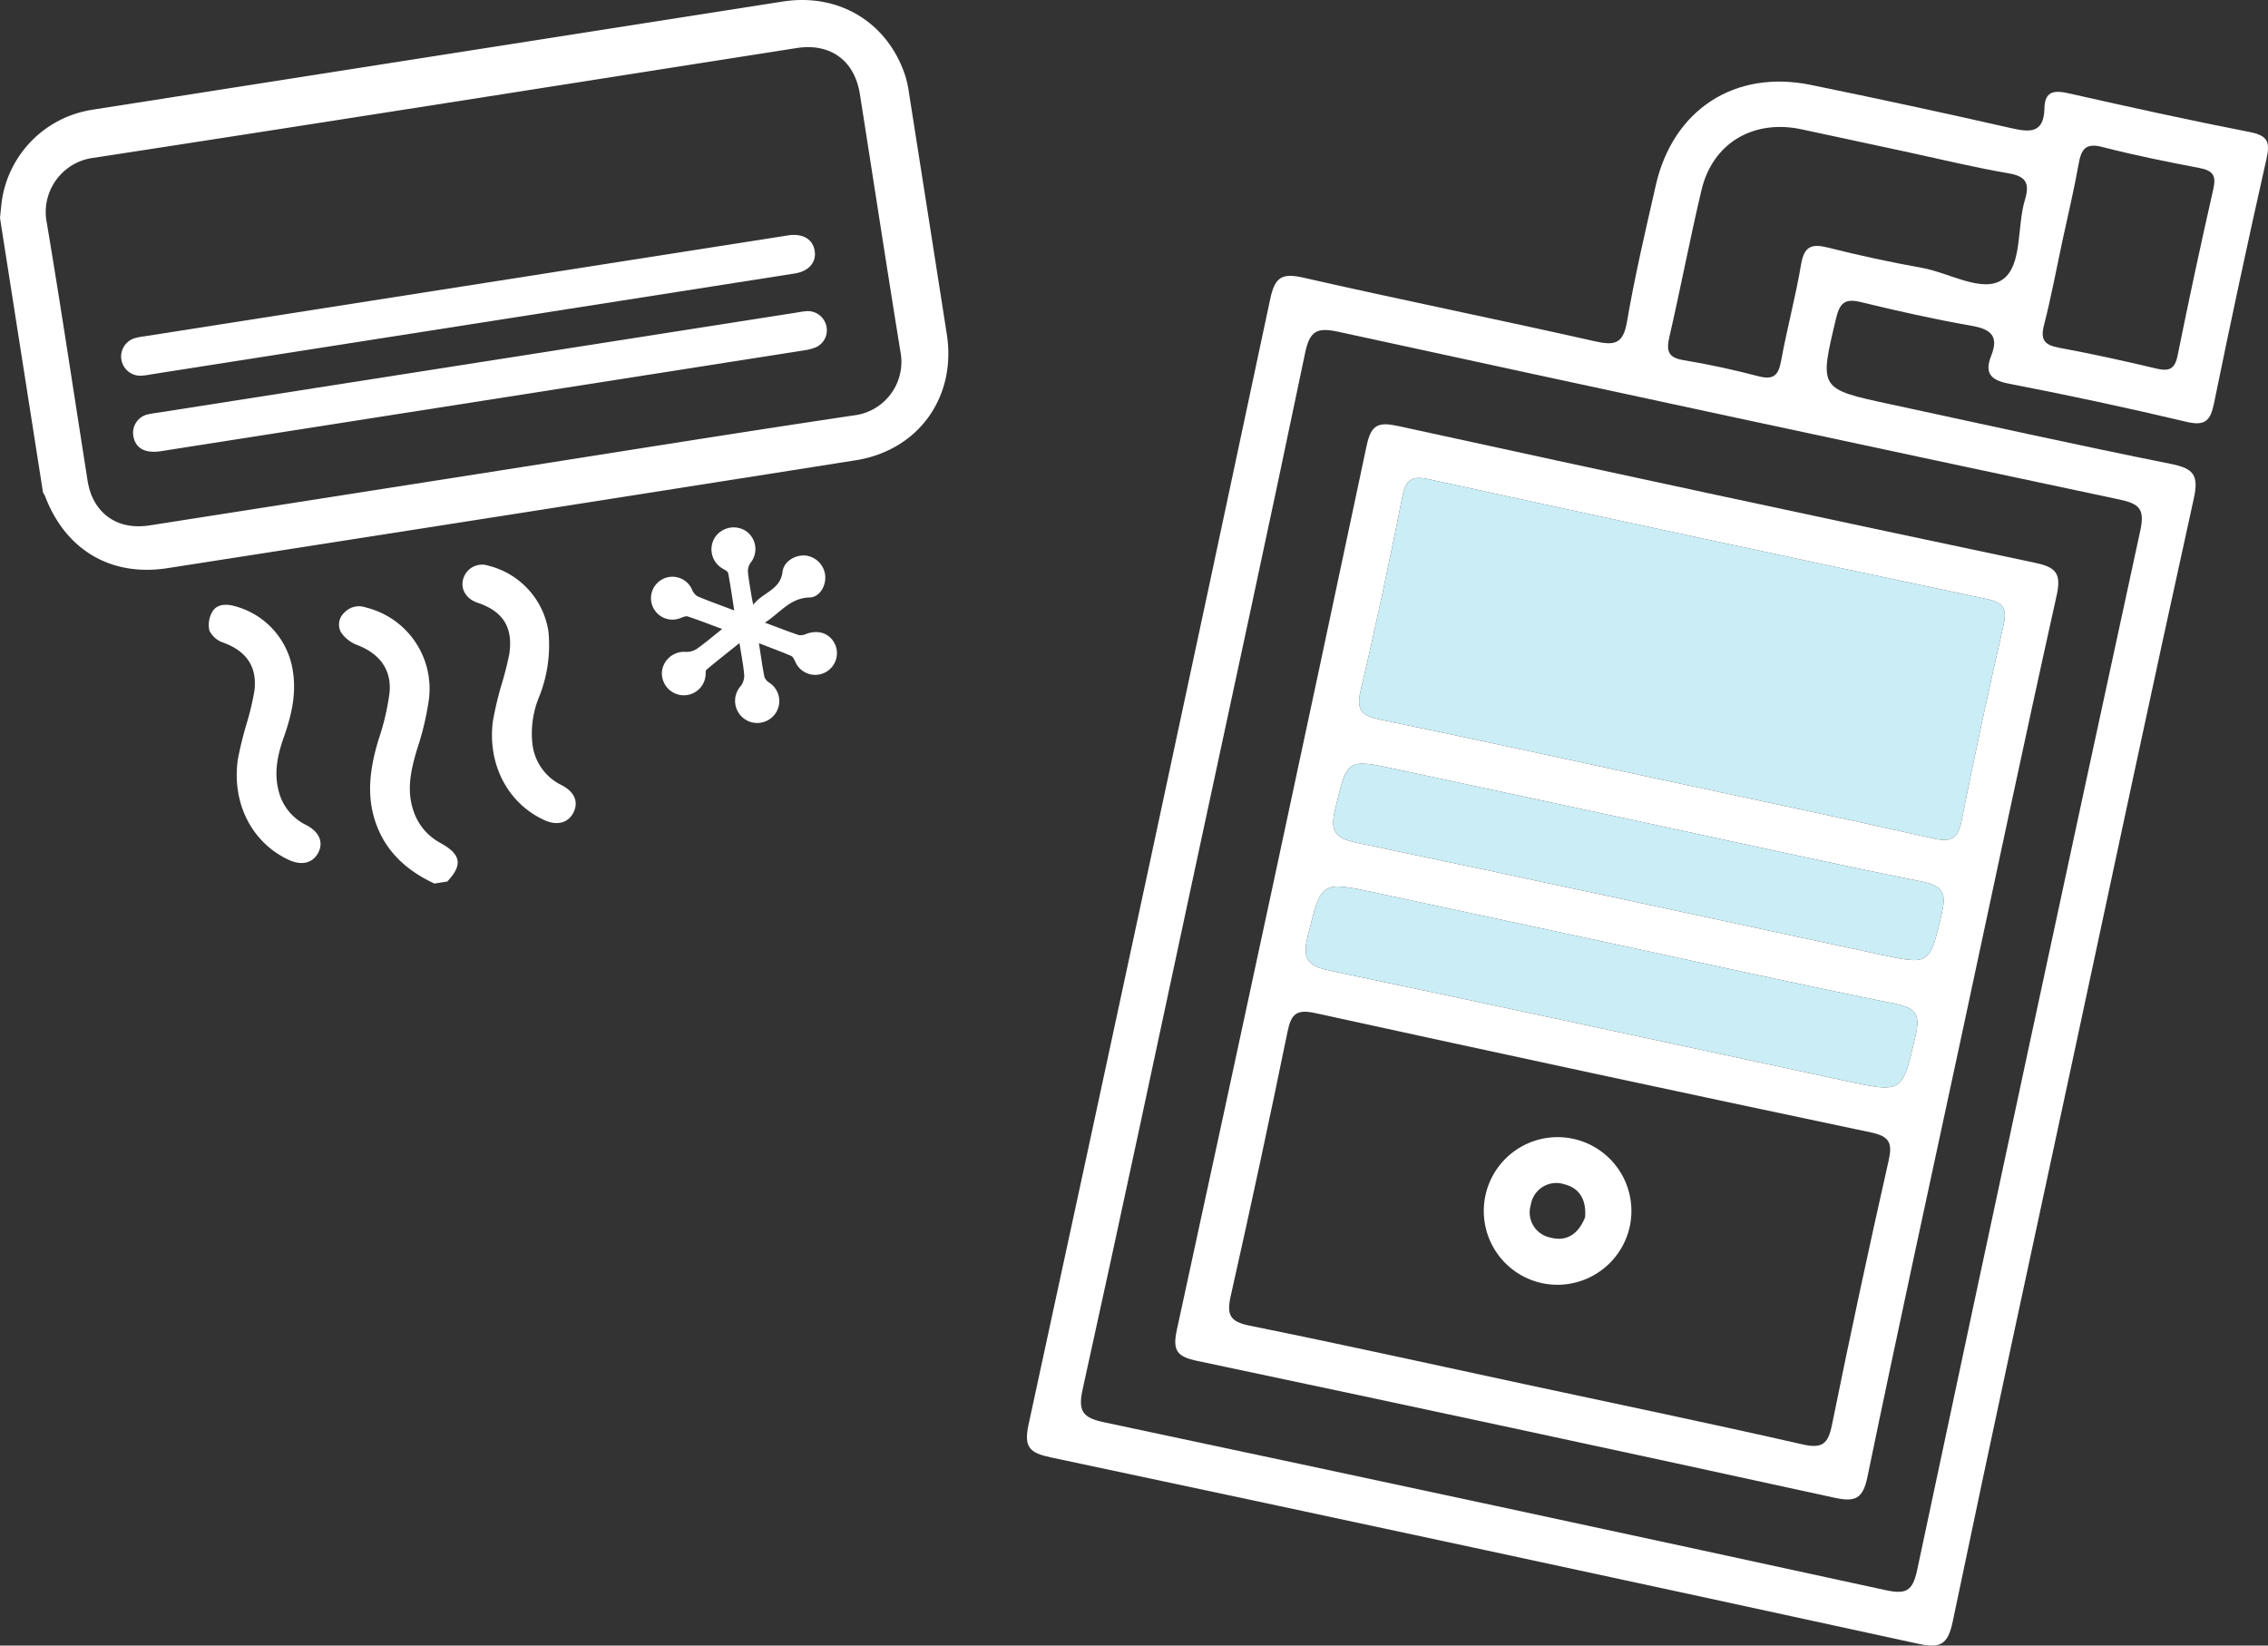
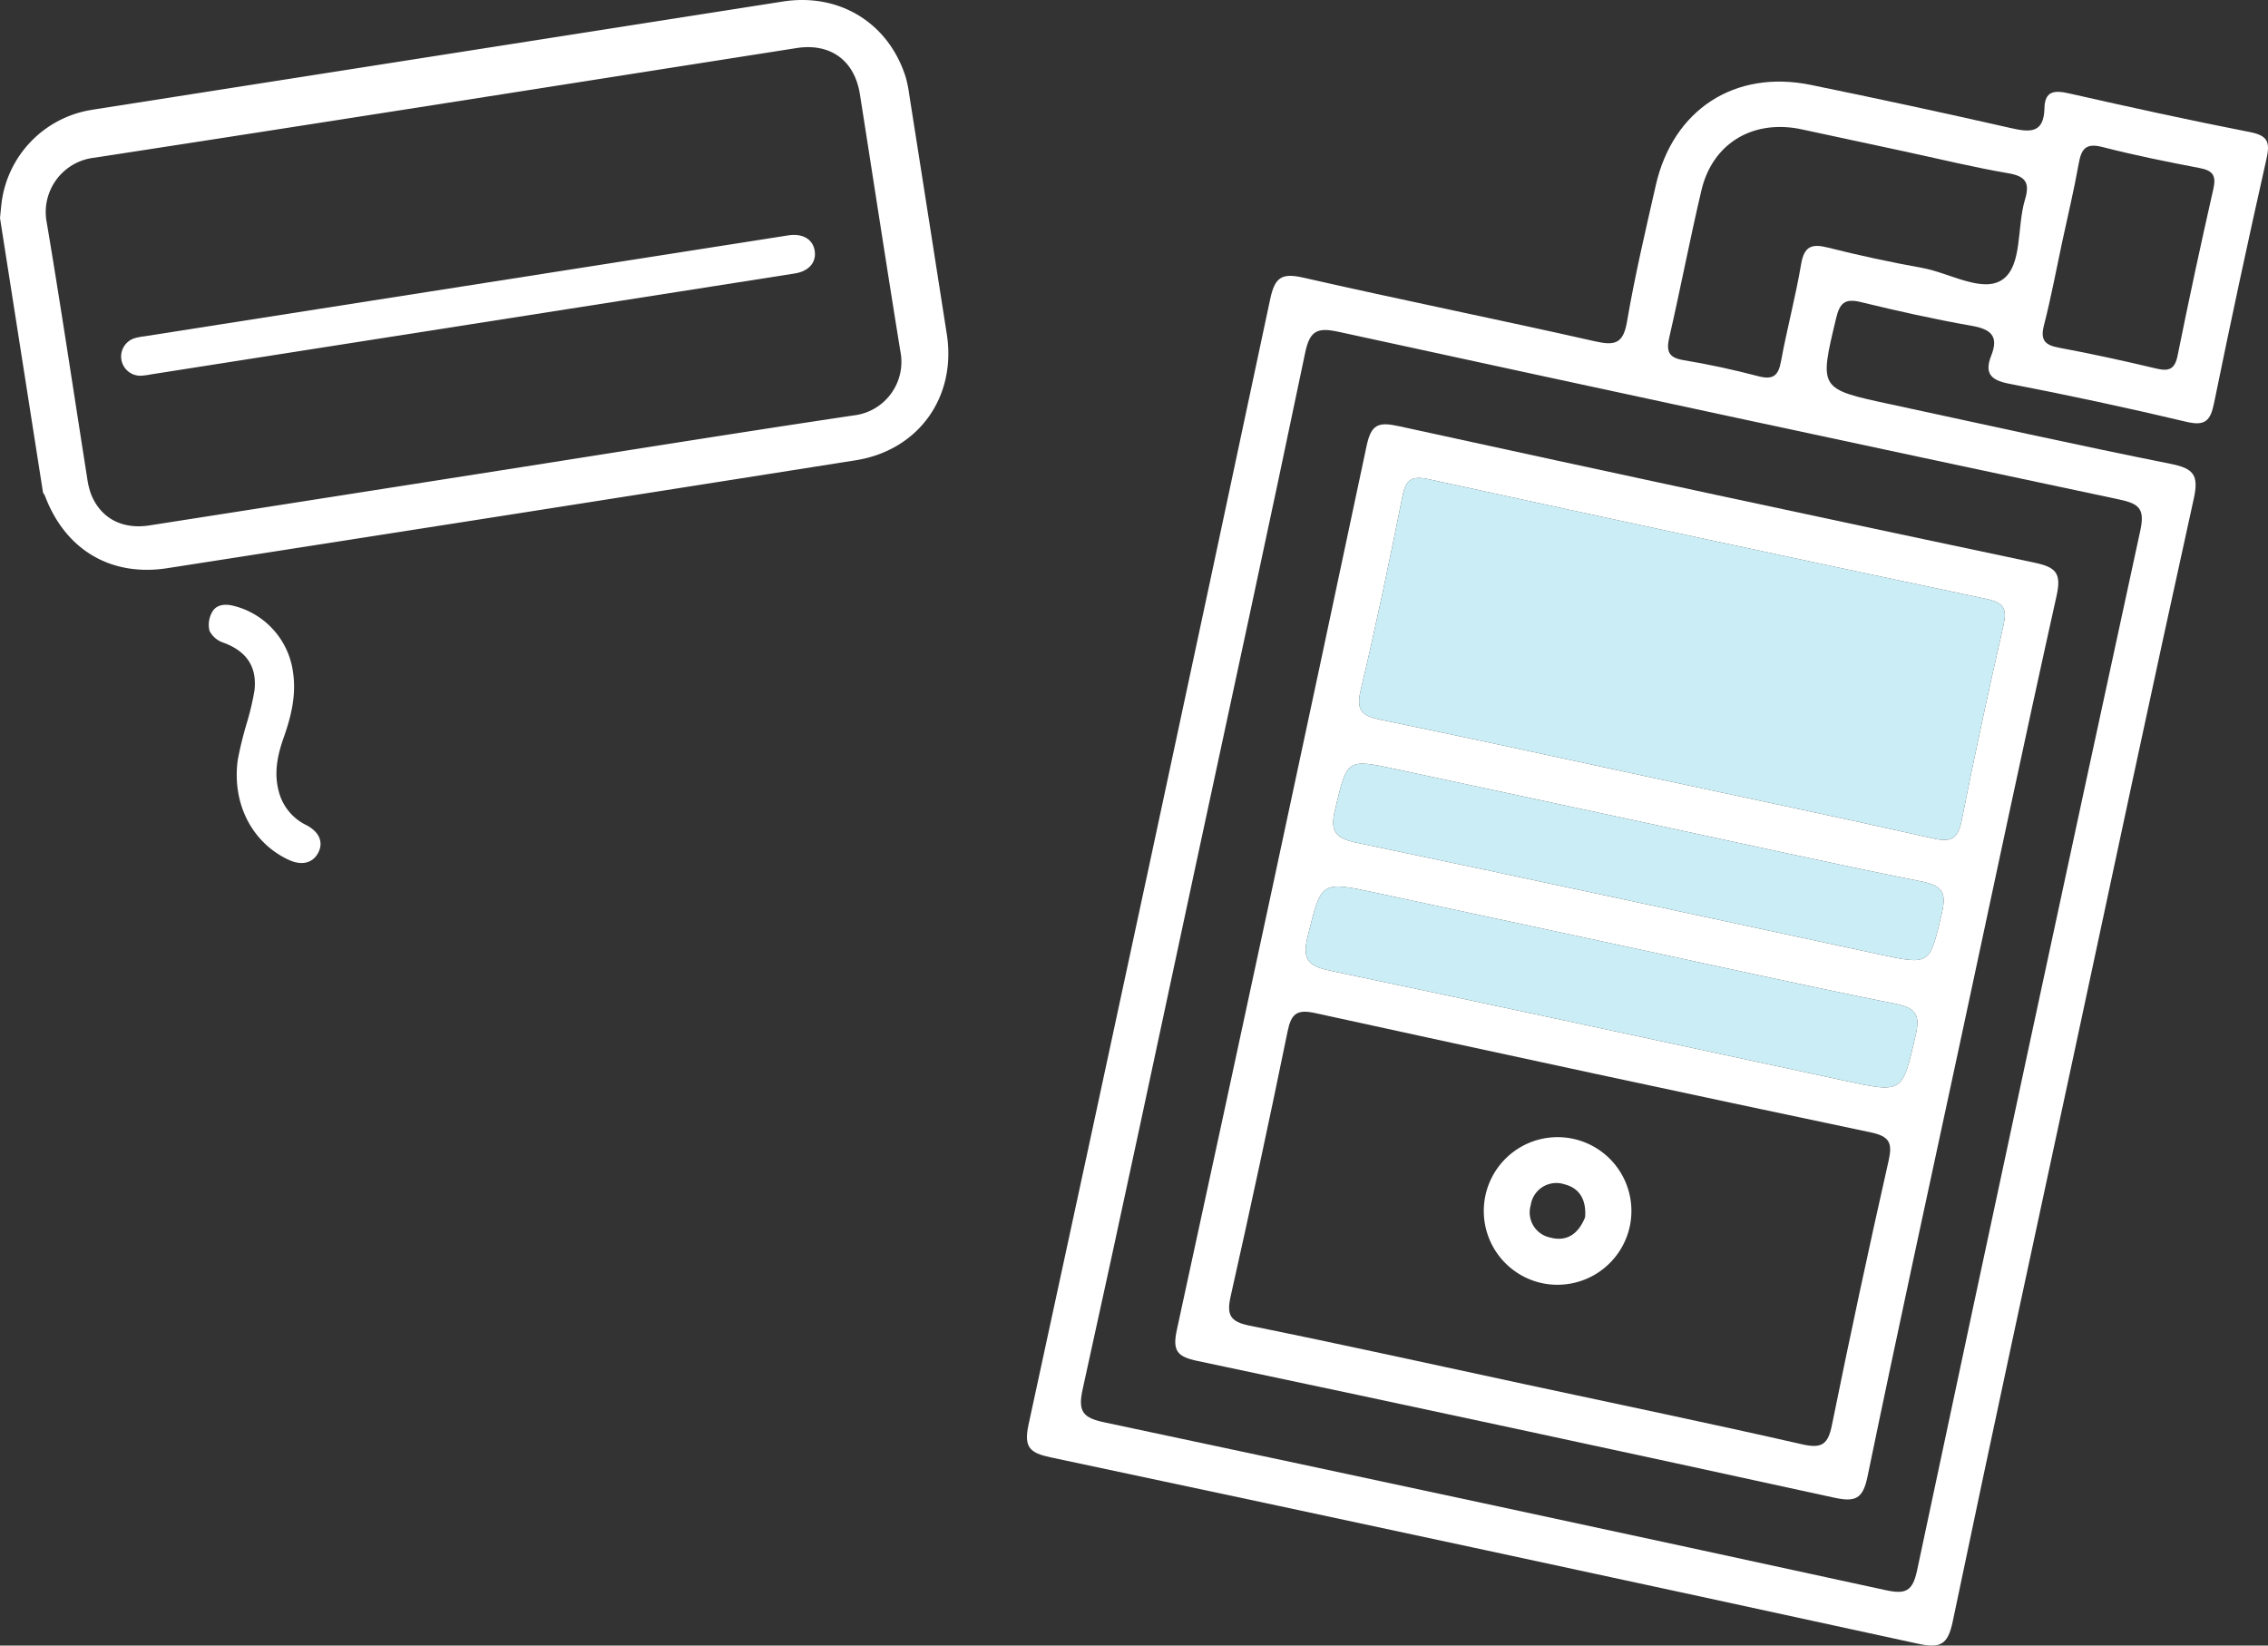
<svg xmlns="http://www.w3.org/2000/svg" viewBox="0 0 398.944 289.397">
  <rect x="0" y="0" width="398.944" height="289.397" fill="#333333" stroke="none" />
  <defs>
    <style> .cls-1 { fill: #fff; } .cls-2 { fill: #cbedf5; } </style>
  </defs>
  <title>Asset 1</title>
  <g id="Layer_2" data-name="Layer 2">
    <g id="Layer_1-2" data-name="Layer 1">
      <g>
        <path class="cls-1" d="M0,38.34c.107-1.012.187-2.028.325-3.037A18.98,18.98,0,0,1,15.356,19.46c.586-.113,1.177-.208,1.767-.301Q77.408,9.712,137.693.269c9.905-1.551,18.528,3.707,21.577,13.155a19.934,19.934,0,0,1,.638,3.023q3.331,21.166,6.638,42.336c1.721,11.04-4.977,20.419-16.037,22.165Q89.993,90.503,29.456,99.92c-9.99,1.556-17.984-3.252-21.548-12.719a3.34,3.34,0,0,0-.338-.551Zm88.294,44.351c20.606-3.229,41.199-6.551,61.828-9.628a9.484,9.484,0,0,0,8.256-11.273c-2.447-15.066-4.744-30.155-7.123-45.232-.94-5.955-5.211-9.034-11.161-8.102C98.935,14.905,57.785,21.416,16.605,27.734A9.62,9.62,0,0,0,8.236,39.204c2.512,14.944,4.743,29.935,7.105,44.904a12.904,12.904,0,0,0,.75,2.986c1.734,4.119,5.467,6.046,10.222,5.304Q57.305,87.557,88.294,82.691Z" />
-         <path class="cls-1" d="M76.414,155.384c-4.577-2.132-8.21-5.244-10.09-10.051-2.003-5.123-1.275-10.213.278-15.314a42.58,42.58,0,0,0,1.918-8.185c.399-4.141-1.853-6.964-5.757-8.422a6,6,0,0,1-2.771-2.197,2.81,2.81,0,0,1,.563-3.458,3.501,3.501,0,0,1,3.731-.942,14.714,14.714,0,0,1,11.133,16.37,50.244,50.244,0,0,1-2.082,8.664c-1.051,3.536-1.851,7.034-.631,10.688a9.941,9.941,0,0,0,4.794,5.727c3.602,1.987,3.939,3.855,1.17,6.768Z" />
-         <path class="cls-1" d="M134.551,109.501c2.218.826,4.079,1.562,5.976,2.192a2.39,2.39,0,0,0,1.35-.234c2.266-.795,4.294.027,5.111,2.103a3.819,3.819,0,0,1-7.115,2.772c-.18-.37-.404-.854-.732-.994-1.774-.757-3.587-1.422-5.645-2.22.341,2.176.594,4.047.956,5.896a2.068,2.068,0,0,0,.852,1.037,3.836,3.836,0,0,1,.994,5.556,3.894,3.894,0,1,1-5.971-4.987,3.074,3.074,0,0,0,.576-1.971c-.149-1.725-.497-3.432-.829-5.556-2.075,1.661-3.959,3.137-5.79,4.676-.212.178-.132.707-.181,1.074a3.836,3.836,0,0,1-4.21,3.412,3.876,3.876,0,0,1-3.454-4.195,3.926,3.926,0,0,1,4.221-3.417,3.269,3.269,0,0,0,1.894-.521c1.459-1.028,2.821-2.194,4.475-3.506-2.151-.796-4.084-1.555-6.055-2.203-.377-.124-.909.154-1.349.305a3.769,3.769,0,1,1,2.14-4.952,2.354,2.354,0,0,0,.978,1.127c1.998.834,4.041,1.563,6.41,2.459-.368-2.35-.665-4.465-1.066-6.559-.06-.311-.588-.564-.938-.782a3.895,3.895,0,0,1-1.393-5.493,3.954,3.954,0,0,1,5.458-1.126,3.844,3.844,0,0,1,.806,5.584,2.614,2.614,0,0,0-.46,1.582c.144,1.512.436,3.009.676,4.511.042.267.108.53.264,1.288,1.699-2.221,4.766-2.587,5.149-5.802.214-1.795,2.171-3.007,4.014-2.86a3.931,3.931,0,0,1,3.492,3.523c.173,1.789-.979,3.82-2.736,3.854C139.009,105.14,137.271,107.733,134.551,109.501Z" />
-         <path class="cls-1" d="M96.474,111.061a24.499,24.499,0,0,1-1.636,11.477,16.82,16.82,0,0,0-1.167,8.441,9.196,9.196,0,0,0,5.111,7.097c2.227,1.155,3.005,2.862,2.14,4.716-.892,1.913-2.877,2.476-5.133,1.454-6.394-2.895-10.054-9.728-9.1-17.337a57.595,57.595,0,0,1,1.565-6.622,55.063,55.063,0,0,0,1.345-5.343c.669-4.651-1.156-7.46-5.591-8.939-2.354-.785-3.328-3.018-2.18-5a3.439,3.439,0,0,1,4.093-1.515A14.116,14.116,0,0,1,96.474,111.061Z" />
        <path class="cls-1" d="M51.541,118.2c.599,3.989-.311,7.764-1.628,11.481-1.085,3.061-1.748,6.161-.902,9.408a9.083,9.083,0,0,0,4.856,6.01c2.287,1.18,3.078,3.01,2.113,4.859-.966,1.852-2.917,2.32-5.21,1.252-6.436-2.999-10.003-9.884-8.943-17.596a63.014,63.014,0,0,1,1.587-6.462,47.405,47.405,0,0,0,1.341-5.678c.509-4.265-1.446-6.997-5.499-8.464a4.208,4.208,0,0,1-2.411-2.084,4.556,4.556,0,0,1,.477-3.298c.678-1.217,2.051-1.447,3.46-1.153A13.926,13.926,0,0,1,51.541,118.2Z" />
        <path class="cls-1" d="M82.781,57.033q-28.1,4.403-56.2,8.805a13.833,13.833,0,0,1-1.775.238,3.376,3.376,0,0,1-1.238-6.56,9.514,9.514,0,0,1,1.752-.359Q81.76,50.308,138.201,41.466c.161-.025.322-.051.483-.075,2.507-.374,4.284.664,4.618,2.697.336,2.045-1.026,3.618-3.517,4.009q-20.127,3.163-40.257,6.311Q91.155,55.721,82.781,57.033Z" />
-         <path class="cls-1" d="M83.839,63.789q28.179-4.415,56.358-8.83a15.443,15.443,0,0,1,1.775-.243,3.348,3.348,0,0,1,3.365,2.539,3.273,3.273,0,0,1-1.787,3.802,7.903,7.903,0,0,1-2.032.543Q84.921,70.484,28.32,79.345c-2.753.431-4.444-.47-4.843-2.55a3.321,3.321,0,0,1,2.401-3.891,16.424,16.424,0,0,1,1.765-.308Q55.741,68.191,83.839,63.789Z" />
      </g>
      <g>
        <path class="cls-1" d="M364.586,186.389c-7.066,32.912-14.216,65.807-21.095,98.758-.866,4.147-2.187,4.781-6.183,3.911Q261.104,272.469,184.81,256.296c-3.66-.777-4.758-1.749-3.889-5.755q21.462-98.935,42.511-197.958c.824-3.876,2.064-4.61,5.853-3.749,17.06,3.881,34.217,7.34,51.284,11.191,3.486.786,4.957.428,5.622-3.458,1.375-8.041,3.251-16.002,5.059-23.964,3.027-13.328,13.904-20.407,27.27-17.673q17.631,3.607,35.185,7.591c3.406.779,5.823.944,5.916-3.5.065-3.103,1.82-3.162,4.359-2.589,10.565,2.386,21.146,4.719,31.776,6.792,3.113.607,3.592,1.73,2.931,4.663q-4.836,21.458-9.235,43.012c-.629,3.083-1.549,4.067-4.862,3.282q-15.563-3.69-31.279-6.718c-3.306-.639-4.226-1.958-3.04-4.953,1.338-3.378-.049-4.617-3.415-5.208-6.561-1.152-13.077-2.603-19.551-4.181-2.808-.685-3.696.183-4.338,2.867-2.969,12.419-3.052,12.399,9.486,15.091,16.456,3.533,32.884,7.205,49.388,10.5,3.998.798,4.968,1.94,4.05,6.098C378.634,120.547,371.652,153.477,364.586,186.389ZM210.155,152.993c-6.542,30.468-13,60.955-19.726,91.383-.878,3.972.174,4.99,3.868,5.773q68.715,14.563,137.352,29.493c3.564.775,4.781.241,5.578-3.51q19.43-91.447,39.252-182.81c.82-3.779-.131-4.725-3.669-5.475q-68.715-14.564-137.352-29.492c-3.725-.81-5.059-.248-5.882,3.7C223.25,92.399,216.662,122.688,210.155,152.993ZM334.767,26.579q-8.778-1.885-17.556-3.769c-.325-.07-.65-.142-.977-.2-8.223-1.45-15.04,2.773-16.945,10.837-2.026,8.574-3.671,17.237-5.647,25.823-.56,2.433-.237,3.619,2.481,4.067,4.424.73,8.824,1.687,13.162,2.823,2.566.672,3.521-.03,3.992-2.6,1.049-5.721,2.57-11.358,3.54-17.09.534-3.156,1.844-3.654,4.718-2.929,5.478,1.381,11.014,2.572,16.574,3.573,4.835.87,10.681,4.531,14.193,2.011,3.45-2.476,2.456-9.228,3.882-13.977.859-2.857.293-4.128-2.874-4.67C347.089,29.415,340.944,27.904,334.767,26.579Zm27.977,15.956c-1.049,4.885-1.958,9.806-3.202,14.641-.673,2.613.113,3.508,2.641,3.975,5.73,1.06,11.428,2.313,17.098,3.66,2.229.529,3.27.156,3.764-2.291q2.966-14.692,6.291-29.31c.541-2.382-.141-3.228-2.442-3.666-5.725-1.091-11.449-2.241-17.089-3.694-2.987-.77-3.716.425-4.171,2.998C364.82,33.437,363.722,37.975,362.744,42.535Z" />
        <path class="cls-1" d="M344.974,182.448c-5.527,25.744-11.152,51.467-16.48,77.252-.823,3.981-2.202,4.486-5.896,3.679q-55.925-12.214-111.936-24.031c-3.565-.752-4.465-1.736-3.649-5.488q16.893-77.675,33.372-155.44c.801-3.78,2.055-4.261,5.592-3.489q55.925,12.213,111.936,24.032c3.726.786,4.726,1.845,3.848,5.787C356.004,130.614,350.536,156.542,344.974,182.448Zm-76.757,60.99c16.292,3.498,32.61,6.886,48.857,10.581,3.519.801,4.5-.125,5.178-3.467q4.72-23.27,9.959-46.433c.697-3.103.175-4.273-3.112-4.966q-48.916-10.306-97.753-20.989c-3.303-.723-4.232.171-4.866,3.266q-4.766,23.261-9.981,46.429c-.758,3.344-.208,4.566,3.314,5.277C235.98,236.401,252.087,239.975,268.217,243.438ZM290.818,136.806c16.439,3.529,32.896,6.976,49.3,10.66,3.209.721,4.316-.031,4.949-3.222,2.266-11.429,4.736-22.82,7.328-34.18.658-2.884.209-4.057-2.916-4.716q-49.108-10.365-98.144-21.067c-3.025-.66-4.048.026-4.647,3.025-2.281,11.426-4.672,22.836-7.361,34.172-.868,3.658.447,4.466,3.626,5.119C258.933,129.881,274.868,133.382,290.818,136.806Zm-5.247,29.558-43.445-9.328c-9.937-2.134-9.679-2.069-12.118,7.699-1.085,4.347.429,5.237,4.225,6.033,30.133,6.317,60.222,12.845,90.324,19.308,10.211,2.192,10.052,2.155,12.383-7.9.818-3.529.285-4.879-3.511-5.637C317.438,173.343,301.518,169.787,285.572,166.364Zm4.61-21.512-44.421-9.537c-8.949-1.921-8.768-1.878-10.894,6.95-.893,3.708-.261,5.1,3.712,5.929,30.627,6.389,61.201,13.038,91.791,19.605,9.22,1.98,9.047,1.939,11.191-7.142.836-3.542.258-4.874-3.523-5.63C322.048,151.83,306.128,148.276,290.182,144.852Z" />
        <path class="cls-2" d="M290.818,136.806c-15.95-3.425-31.885-6.925-47.864-10.209-3.179-.653-4.494-1.462-3.626-5.119,2.689-11.336,5.08-22.745,7.361-34.172.599-2.999,1.622-3.685,4.647-3.025q49.037,10.694,98.144,21.067c3.124.659,3.574,1.832,2.916,4.716-2.592,11.36-5.061,22.751-7.328,34.18-.633,3.191-1.739,3.943-4.949,3.222C323.714,143.782,307.257,140.335,290.818,136.806Z" />
        <path class="cls-2" d="M285.572,166.364c15.946,3.424,31.866,6.979,47.858,10.175,3.796.758,4.329,2.109,3.511,5.637-2.331,10.056-2.172,10.092-12.383,7.9-30.102-6.463-60.191-12.991-90.324-19.308-3.796-.796-5.31-1.686-4.225-6.033,2.439-9.768,2.181-9.833,12.118-7.699Q263.849,161.7,285.572,166.364Z" />
        <path class="cls-2" d="M290.182,144.852c15.946,3.424,31.866,6.977,47.857,10.175,3.78.756,4.359,2.088,3.523,5.63-2.144,9.081-1.971,9.122-11.191,7.142-30.59-6.568-61.164-13.216-91.791-19.605-3.973-.829-4.605-2.221-3.712-5.929,2.126-8.828,1.945-8.872,10.894-6.95Q267.971,140.083,290.182,144.852Z" />
        <path class="cls-1" d="M271.303,225.674a12.984,12.984,0,1,1,15.385-10.023A13.025,13.025,0,0,1,271.303,225.674Zm7.518-11.601c.23-2.862-.828-5.069-3.568-5.776a4.557,4.557,0,0,0-5.994,3.645,4.505,4.505,0,0,0,3.458,5.702C275.729,218.453,277.72,216.837,278.821,214.073Z" />
      </g>
    </g>
  </g>
</svg>